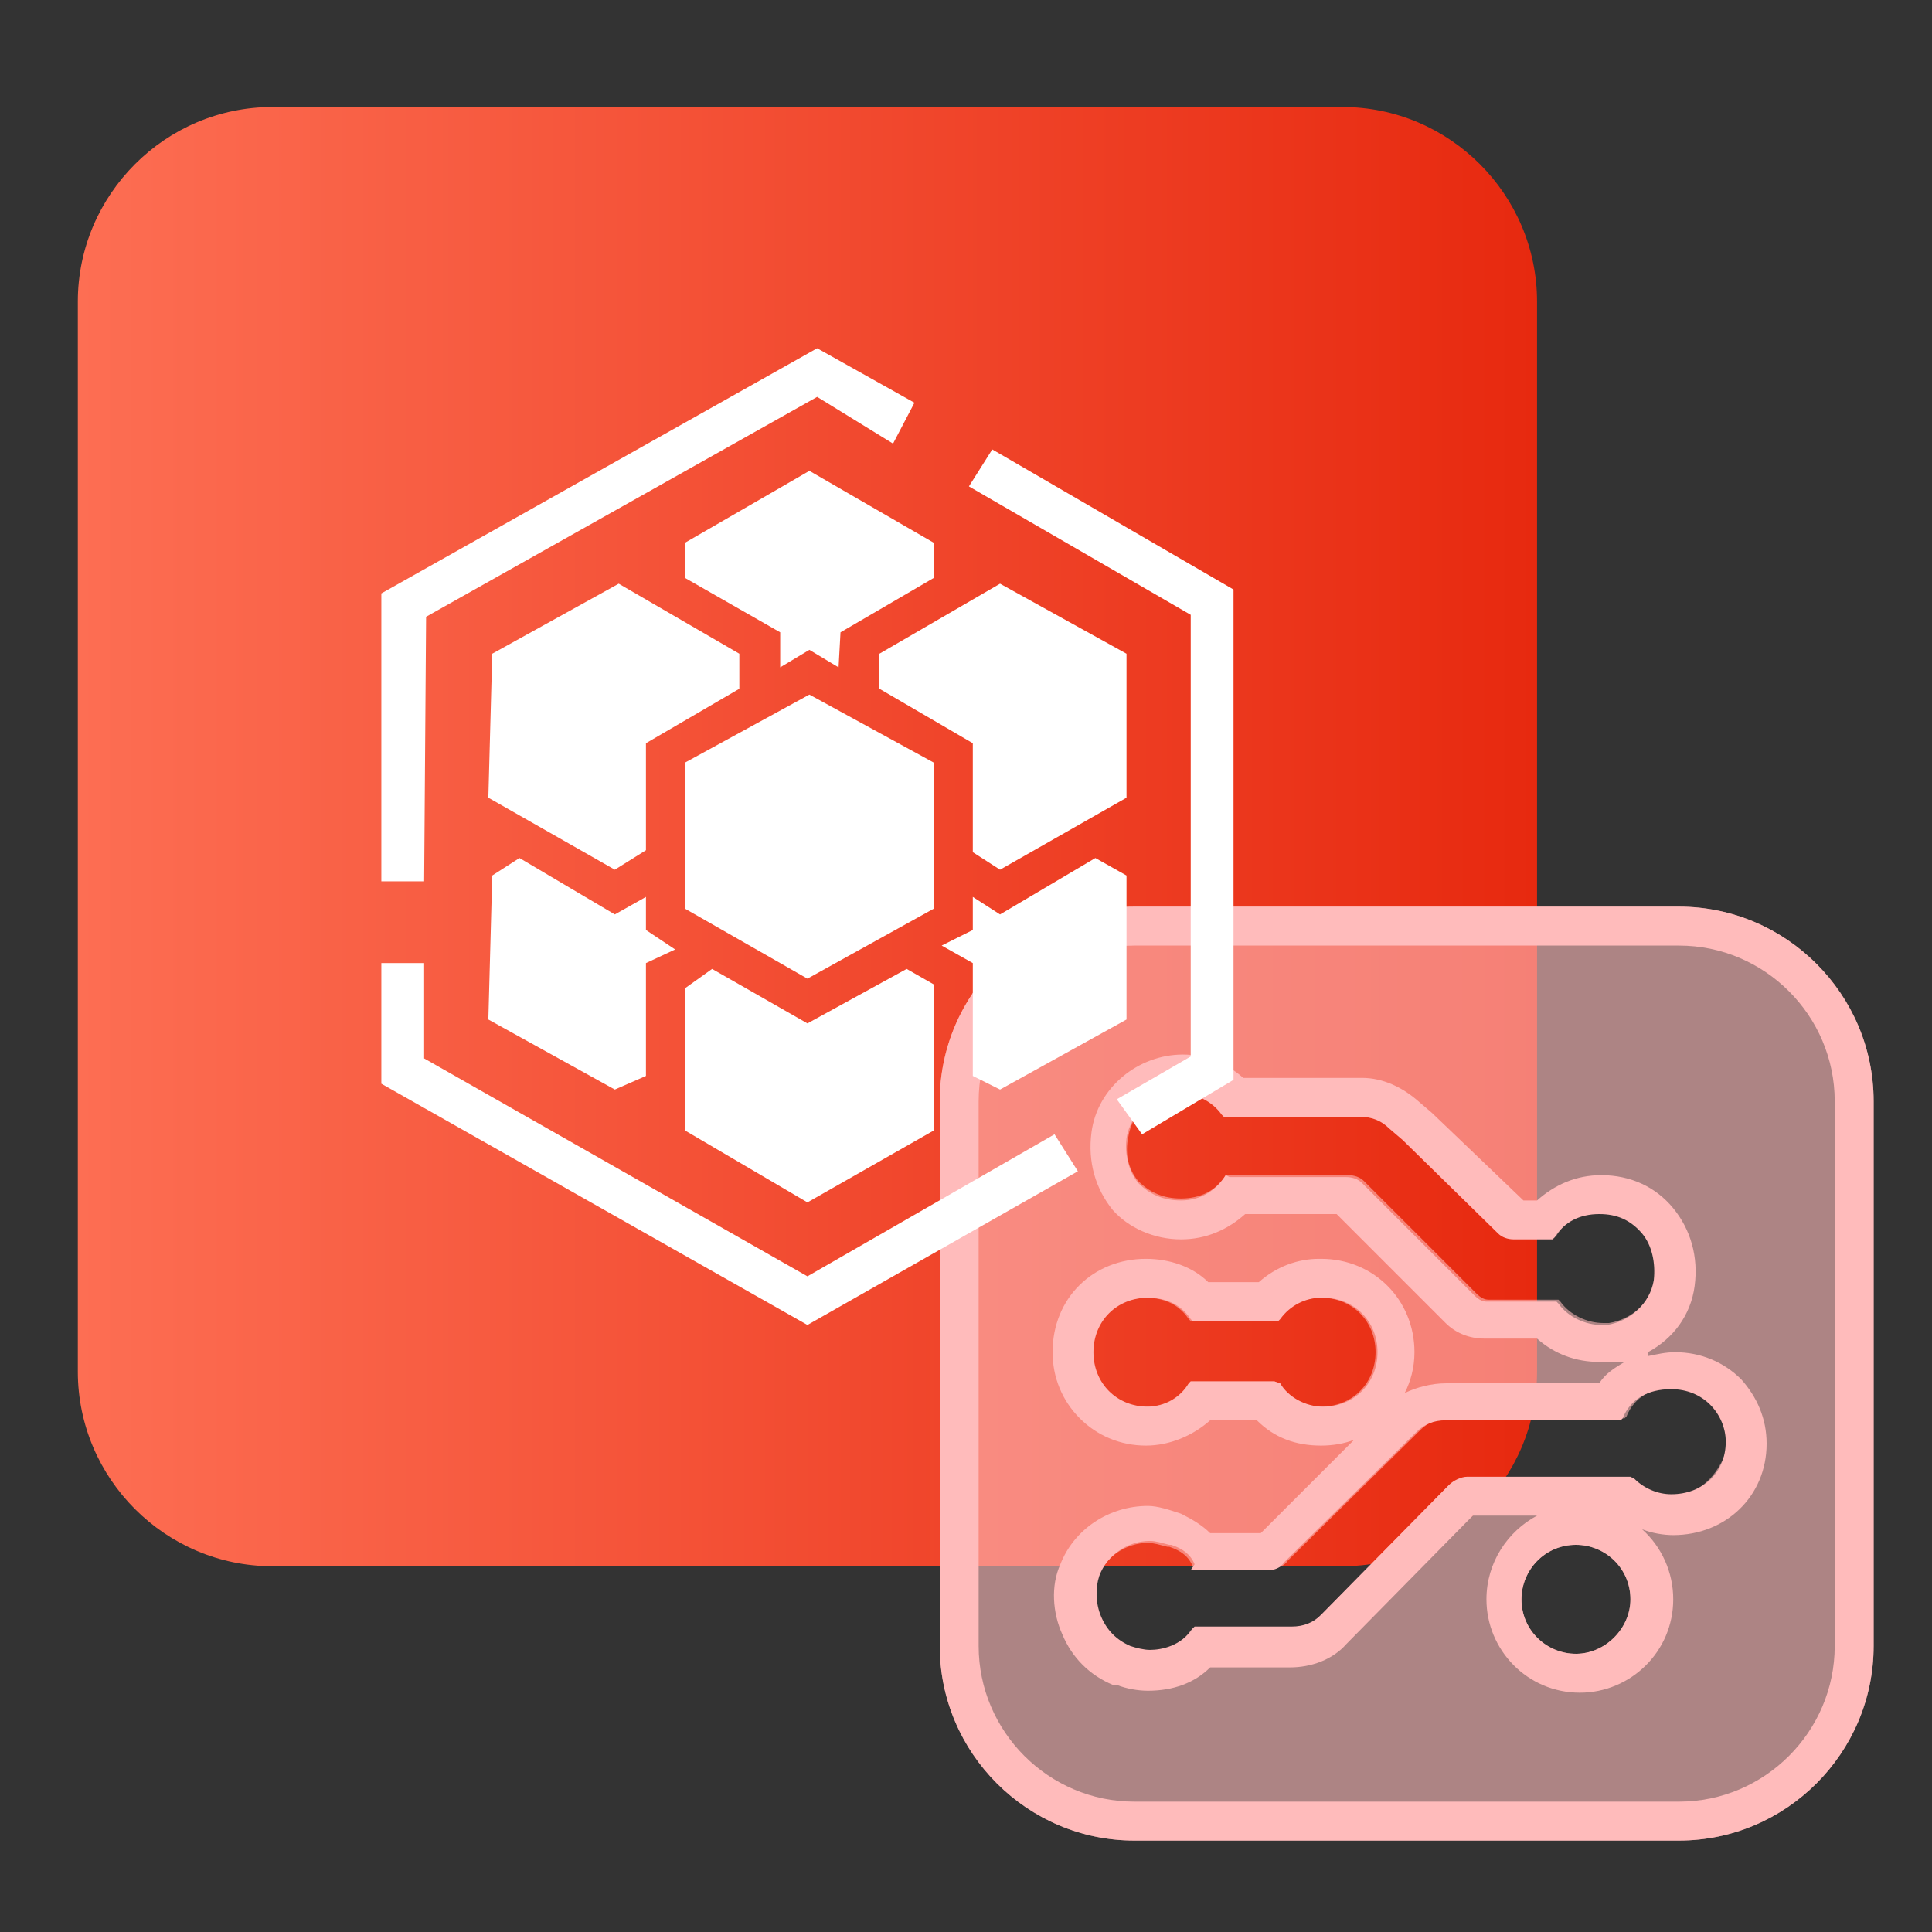
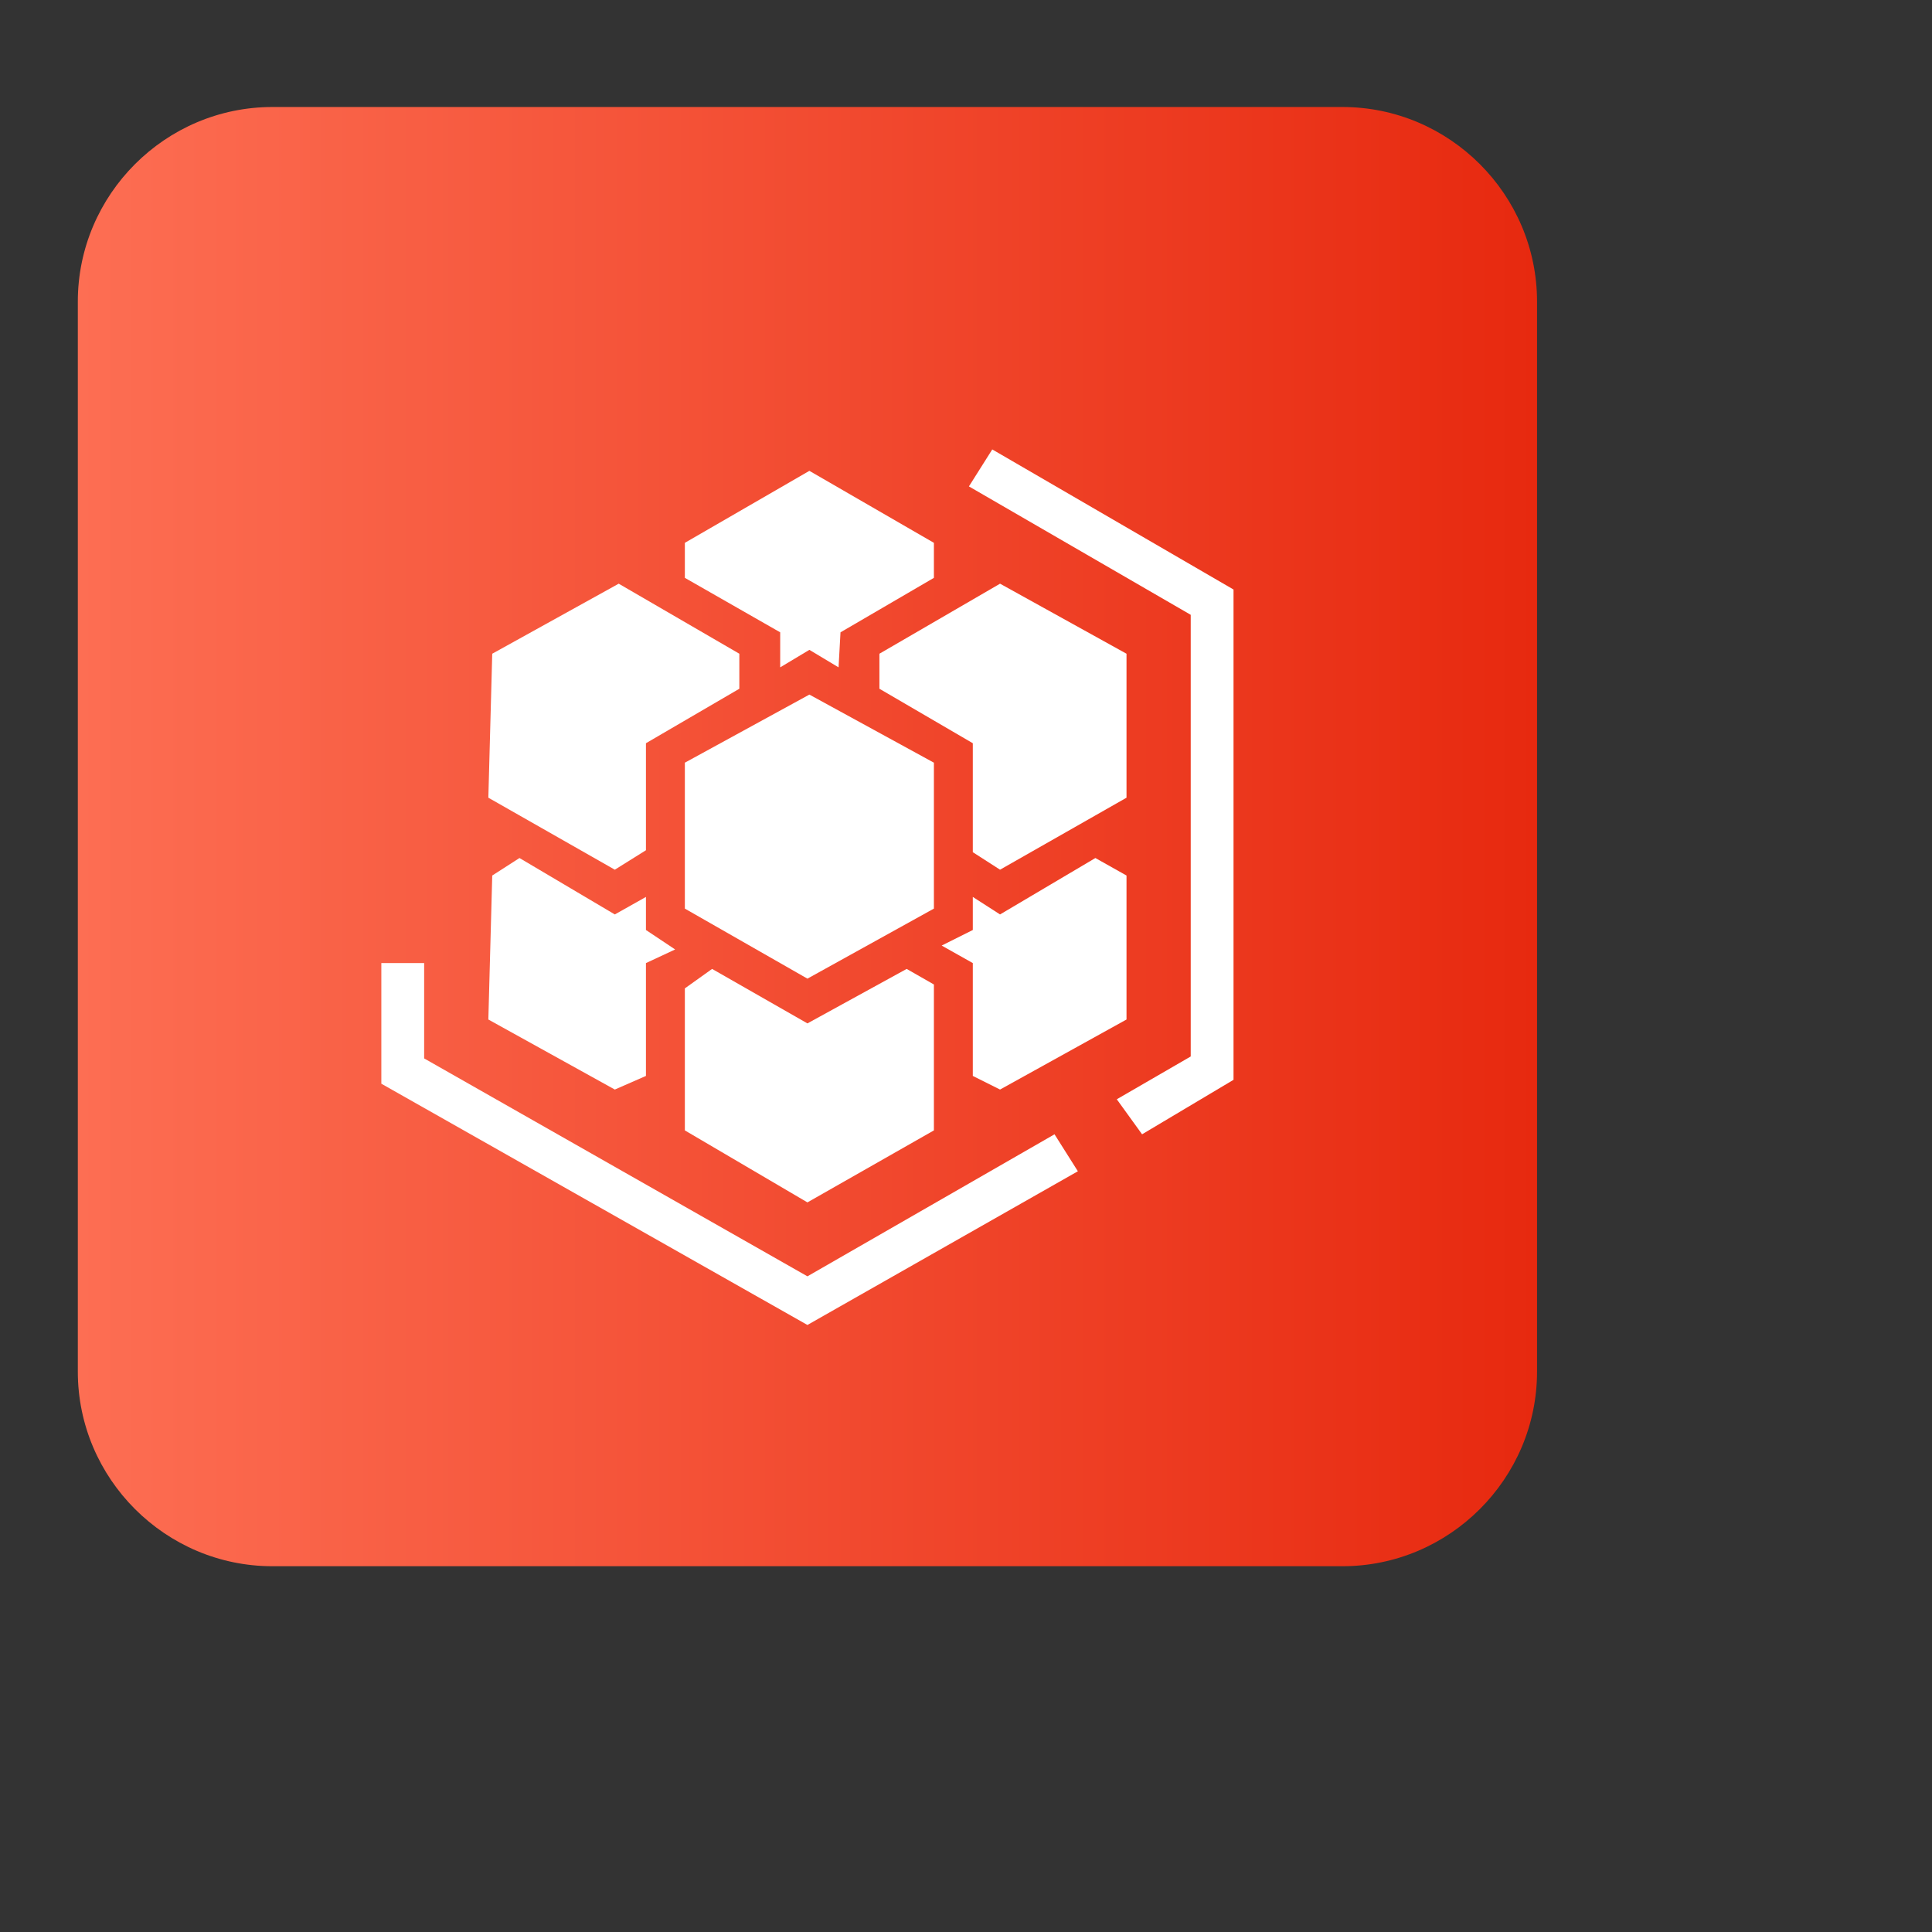
<svg xmlns="http://www.w3.org/2000/svg" version="1.1" id="图层_1" x="0px" y="0px" viewBox="0 0 99.3 99.3" style="enable-background:new 0 0 99.3 99.3;" xml:space="preserve">
  <rect x="0" y="0" width="99.3" height="99.3" fill="#333333" stroke="none" />
  <style type="text/css">
	.st0{fill:url(#icon-InDrive3.svg_1_);}
	.st1{fill:#A1C6EB;}
	.st2{opacity:0.6;fill:#FFBBBB;enable-background:new    ;}
	.st3{enable-background:new    ;}
	.st4{fill:#FFBBBB;}
	.st5{fill:#FFFFFF;enable-background:new    ;}
</style>
  <linearGradient id="icon-InDrive3.svg_1_" gradientUnits="userSpaceOnUse" x1="4" y1="-2277" x2="79" y2="-2277" gradientTransform="matrix(1 0 0 -1 0 -2234)">
    <stop offset="0" style="stop-color:#FD6E53" />
    <stop offset="1" style="stop-color:#E7290F" />
  </linearGradient>
  <path id="icon-InDrive3.svg" class="st0" d="M14,5.5h55c5.5,0,10,4.5,10,10v55c0,5.5-4.5,10-10,10H14c-5.5,0-10-4.5-10-10v-55  C4,10,8.5,5.5,14,5.5z" />
-   <path class="st1" d="M60.1,70.5C60.1,70.5,60.1,70.6,60.1,70.5L60.1,70.5L60.1,70.5" />
-   <path class="st2" d="M86.3,46.6h-28c-5.5,0-10,4.5-10,10v28c0,5.5,4.5,10,10,10h28c5.5,0,10-4.5,10-10v-28  C96.3,51.1,91.8,46.6,86.3,46.6z M58,58.4c0.2-1.3,1.4-2.3,2.7-2.3c0.9,0,1.7,0.4,2.2,1.1l0.1,0.1h7c0.6,0,1.1,0.2,1.5,0.6l0.7,0.6  l4.9,4.8c0.2,0.2,0.5,0.3,0.8,0.3h2l0.1-0.1c0.5-0.8,1.3-1.2,2.3-1.2c0.9,0,1.6,0.3,2.2,1c0.5,0.6,0.7,1.5,0.6,2.4  c-0.2,1.2-1.2,2.1-2.4,2.3v0l-0.3,0c-0.8,0-1.7-0.4-2.2-1.1l-0.1-0.1h-3.6c-0.2,0-0.4-0.1-0.6-0.3l-5.8-5.8  c-0.2-0.2-0.5-0.3-0.8-0.3h-6L63,60.4c-0.5,0.8-1.3,1.2-2.3,1.2c-0.9,0-1.6-0.3-2.2-0.9C58,60.1,57.8,59.3,58,58.4z M58.9,66.7  c0.7,0,1.6,0.2,2.2,1.1l0.1,0.1h4.4l0.1-0.1c0.5-0.7,1.3-1.1,2.1-1.1h0.1c1.6,0,2.8,1.2,2.8,2.8c0,1.6-1.2,2.8-2.8,2.8h0  c-0.9,0-1.8-0.5-2.2-1.2L65.5,71h-4.3l-0.1,0.1c-0.5,0.8-1.3,1.2-2.2,1.2c-0.8,0-1.5-0.3-2-0.8c-0.5-0.5-0.8-1.2-0.8-2  C56.1,67.9,57.3,66.7,58.9,66.7z M81,85c-1.5,0-2.8-1.2-2.8-2.8c0-1.5,1.2-2.8,2.8-2.8c1.5,0,2.8,1.2,2.8,2.8  C83.8,83.7,82.5,85,81,85z M85.8,76.9c-0.7,0-1.4-0.3-1.9-0.8l0,0l-0.2-0.1h-8.4c-0.3,0-0.7,0.2-0.9,0.4l-6.6,6.7  c-0.4,0.4-0.9,0.6-1.5,0.6h-5l-0.1,0.1c-0.6,0.9-1.6,1.1-2.2,1.1c-0.3,0-0.7-0.1-1-0.2c-0.7-0.3-1.2-0.8-1.5-1.5  c-0.3-0.7-0.3-1.5-0.1-2.1c0.4-1.1,1.5-1.8,2.6-1.8c0.3,0,0.6,0.1,1,0.2l0.1,0c0.6,0.2,1,0.5,1.2,1l0.1,0.1h4c0.3,0,0.6-0.1,0.8-0.4  l6.8-6.7c0.4-0.4,0.9-0.6,1.5-0.6h9l0.1-0.1c0.4-1,1.3-1.5,2.5-1.5c0.8,0,1.5,0.3,2,0.8c0.5,0.5,0.8,1.2,0.8,1.9  C88.5,75.7,87.4,76.9,85.8,76.9z" />
+   <path class="st1" d="M60.1,70.5C60.1,70.5,60.1,70.6,60.1,70.5L60.1,70.5" />
  <g class="st3">
-     <path class="st4" d="M86.3,48.6c4.4,0,8,3.6,8,8v28c0,4.4-3.6,8-8,8h-28c-4.4,0-8-3.6-8-8v-28c0-4.4,3.6-8,8-8H86.3 M60.7,63.7   c1.3,0,2.4-0.5,3.3-1.3h4.7l5.6,5.6c0.5,0.5,1.2,0.8,2,0.8H79c0.9,0.8,2,1.2,3.2,1.2c0,0,0,0,0,0l0.3,0l1,0c-0.5,0.3-1,0.6-1.3,1.1   h-7.9c-0.7,0-1.5,0.2-2.1,0.5c0.3-0.6,0.5-1.3,0.5-2.1c0-2.7-2.1-4.8-4.8-4.8h-0.1c-1.1,0-2.2,0.4-3.1,1.2h-2.6   c-0.8-0.8-2-1.2-3.2-1.2c-2.7,0-4.8,2-4.8,4.8c0,1.3,0.5,2.5,1.4,3.4c0.9,0.9,2.1,1.4,3.4,1.4c1.2,0,2.4-0.5,3.3-1.3h2.4   c0.9,0.9,2,1.3,3.3,1.3c0.6,0,1.2-0.1,1.7-0.3l-4.8,4.8h-2.6c-0.4-0.4-0.9-0.7-1.5-1l0,0l0,0l0,0c-0.6-0.2-1.2-0.4-1.7-0.4   c-2,0-3.8,1.2-4.5,3c-0.5,1.1-0.4,2.5,0.1,3.6c0.5,1.2,1.4,2.1,2.6,2.6l0.1,0l0.1,0c0.5,0.2,1.1,0.3,1.6,0.3c1.3,0,2.4-0.4,3.2-1.2   h4.1c1.1,0,2.2-0.4,2.9-1.2l6.5-6.6h3.3c-1.5,0.8-2.6,2.4-2.6,4.3c0,2.6,2.1,4.8,4.8,4.8c2.6,0,4.8-2.1,4.8-4.8   c0-1.4-0.6-2.7-1.6-3.6c0.5,0.2,1.1,0.3,1.6,0.3c2.7,0,4.8-2,4.8-4.7c0-1.3-0.5-2.4-1.3-3.3c-0.9-0.9-2.1-1.4-3.4-1.4   c-0.5,0-0.9,0.1-1.4,0.2v-0.2c1.3-0.7,2.2-1.9,2.4-3.4c0.2-1.5-0.2-2.9-1.1-4c-0.9-1.1-2.2-1.7-3.7-1.7c-1.3,0-2.4,0.5-3.3,1.3   h-0.7l-4.7-4.5l-0.7-0.6c-0.8-0.7-1.8-1.2-2.9-1.2h-6.1c-0.9-0.8-2-1.2-3.1-1.2c-2.3,0-4.4,1.7-4.7,4c-0.2,1.5,0.2,2.9,1.1,4   C58,63.1,59.3,63.7,60.7,63.7 M86.3,46.6h-28c-5.5,0-10,4.5-10,10v28c0,5.5,4.5,10,10,10h28c5.5,0,10-4.5,10-10v-28   C96.3,51.1,91.8,46.6,86.3,46.6L86.3,46.6z M60.7,61.7c-0.9,0-1.6-0.3-2.2-0.9c-0.5-0.6-0.7-1.5-0.6-2.3c0.2-1.3,1.4-2.3,2.7-2.3   c0.9,0,1.7,0.4,2.2,1.1l0.1,0.1h7c0.6,0,1.1,0.2,1.5,0.6l0.7,0.6l4.9,4.8c0.2,0.2,0.5,0.3,0.8,0.3h2l0.1-0.1   c0.5-0.8,1.3-1.2,2.3-1.2c0.9,0,1.6,0.3,2.2,1c0.5,0.6,0.7,1.5,0.6,2.4c-0.2,1.2-1.2,2.1-2.4,2.3v0l-0.3,0c-0.8,0-1.7-0.4-2.2-1.1   l-0.1-0.1h-3.6c-0.2,0-0.4-0.1-0.6-0.3l-5.8-5.8c-0.2-0.2-0.5-0.3-0.8-0.3h-6L63,60.4C62.5,61.2,61.7,61.7,60.7,61.7L60.7,61.7z    M59,72.3c-0.8,0-1.5-0.3-2-0.8c-0.5-0.5-0.8-1.2-0.8-2c0-1.6,1.2-2.8,2.8-2.8c0.7,0,1.6,0.2,2.2,1.1l0.1,0.1h4.4l0.1-0.1   c0.5-0.7,1.3-1.1,2.1-1.1h0.1c1.6,0,2.8,1.2,2.8,2.8c0,1.6-1.2,2.8-2.8,2.8h0c-0.9,0-1.8-0.5-2.2-1.2L65.5,71h-4.3l-0.1,0.1   C60.7,71.8,59.9,72.3,59,72.3L59,72.3z M61.2,80.7h4c0.3,0,0.6-0.1,0.8-0.4l6.8-6.7c0.4-0.4,0.9-0.6,1.5-0.6h9l0.1-0.1   c0.4-1,1.3-1.5,2.5-1.5c0.8,0,1.5,0.3,2,0.8c0.5,0.5,0.8,1.2,0.8,1.9c0,1.6-1.2,2.7-2.8,2.7c-0.7,0-1.4-0.3-1.9-0.8l0,0l-0.2-0.1   h-8.4c-0.3,0-0.7,0.2-0.9,0.4l-6.6,6.7c-0.4,0.4-0.9,0.6-1.5,0.6h-5l-0.1,0.1c-0.6,0.9-1.6,1.1-2.2,1.1c-0.3,0-0.7-0.1-1-0.2   c-0.7-0.3-1.2-0.8-1.5-1.5c-0.3-0.7-0.3-1.5-0.1-2.1c0.4-1.1,1.5-1.8,2.6-1.8c0.3,0,0.6,0.1,1,0.2l0.1,0c0.6,0.2,1,0.5,1.2,1   L61.2,80.7L61.2,80.7z M81,85c-1.5,0-2.8-1.2-2.8-2.8c0-1.5,1.2-2.8,2.8-2.8c1.5,0,2.8,1.2,2.8,2.8C83.8,83.7,82.5,85,81,85L81,85z   " />
-   </g>
+     </g>
  <g>
    <polygon class="st5" points="51,23.1 49.8,25 61.2,31.6 61.2,54.3 57.4,56.5 58.7,58.3 63.4,55.5 63.4,30.3  " />
-     <polygon class="st5" points="21.9,31.7 42,20.4 45.9,22.8 47,20.7 42,17.9 19.6,30.5 19.6,45.3 21.8,45.3  " />
    <polygon class="st5" points="41.5,65.6 21.8,54.4 21.8,49.5 19.6,49.5 19.6,55.7 41.5,68.1 55.4,60.2 54.2,58.3  " />
    <polygon class="st5" points="35.2,27.9 35.2,29.7 40.1,32.5 40.1,34.3 41.6,33.4 43.1,34.3 43.2,32.5 48,29.7 48,27.9 41.6,24.2     " />
    <polygon class="st5" points="57.9,33.6 51.4,30 45.2,33.6 45.2,35.4 50,38.2 50,43.8 51.4,44.7 57.9,41  " />
    <polygon class="st5" points="48,58.1 48,50.6 46.6,49.8 41.5,52.6 36.6,49.8 35.2,50.8 35.2,58.1 41.5,61.8  " />
    <polygon class="st5" points="51.4,56 57.9,52.4 57.9,45 56.3,44.1 51.4,47 50,46.1 50,47.8 48.4,48.6 50,49.5 50,55.3  " />
    <polygon class="st5" points="48,39.2 41.6,35.7 35.2,39.2 35.2,46.7 41.5,50.3 48,46.7  " />
    <polygon class="st5" points="31.6,47 26.7,44.1 25.3,45 25.1,52.4 31.6,56 33.2,55.3 33.2,49.5 34.7,48.8 33.2,47.8 33.2,46.1  " />
    <polygon class="st5" points="38,33.6 31.8,30 25.3,33.6 25.1,41 31.6,44.7 33.2,43.7 33.2,38.2 38,35.4  " />
  </g>
</svg>